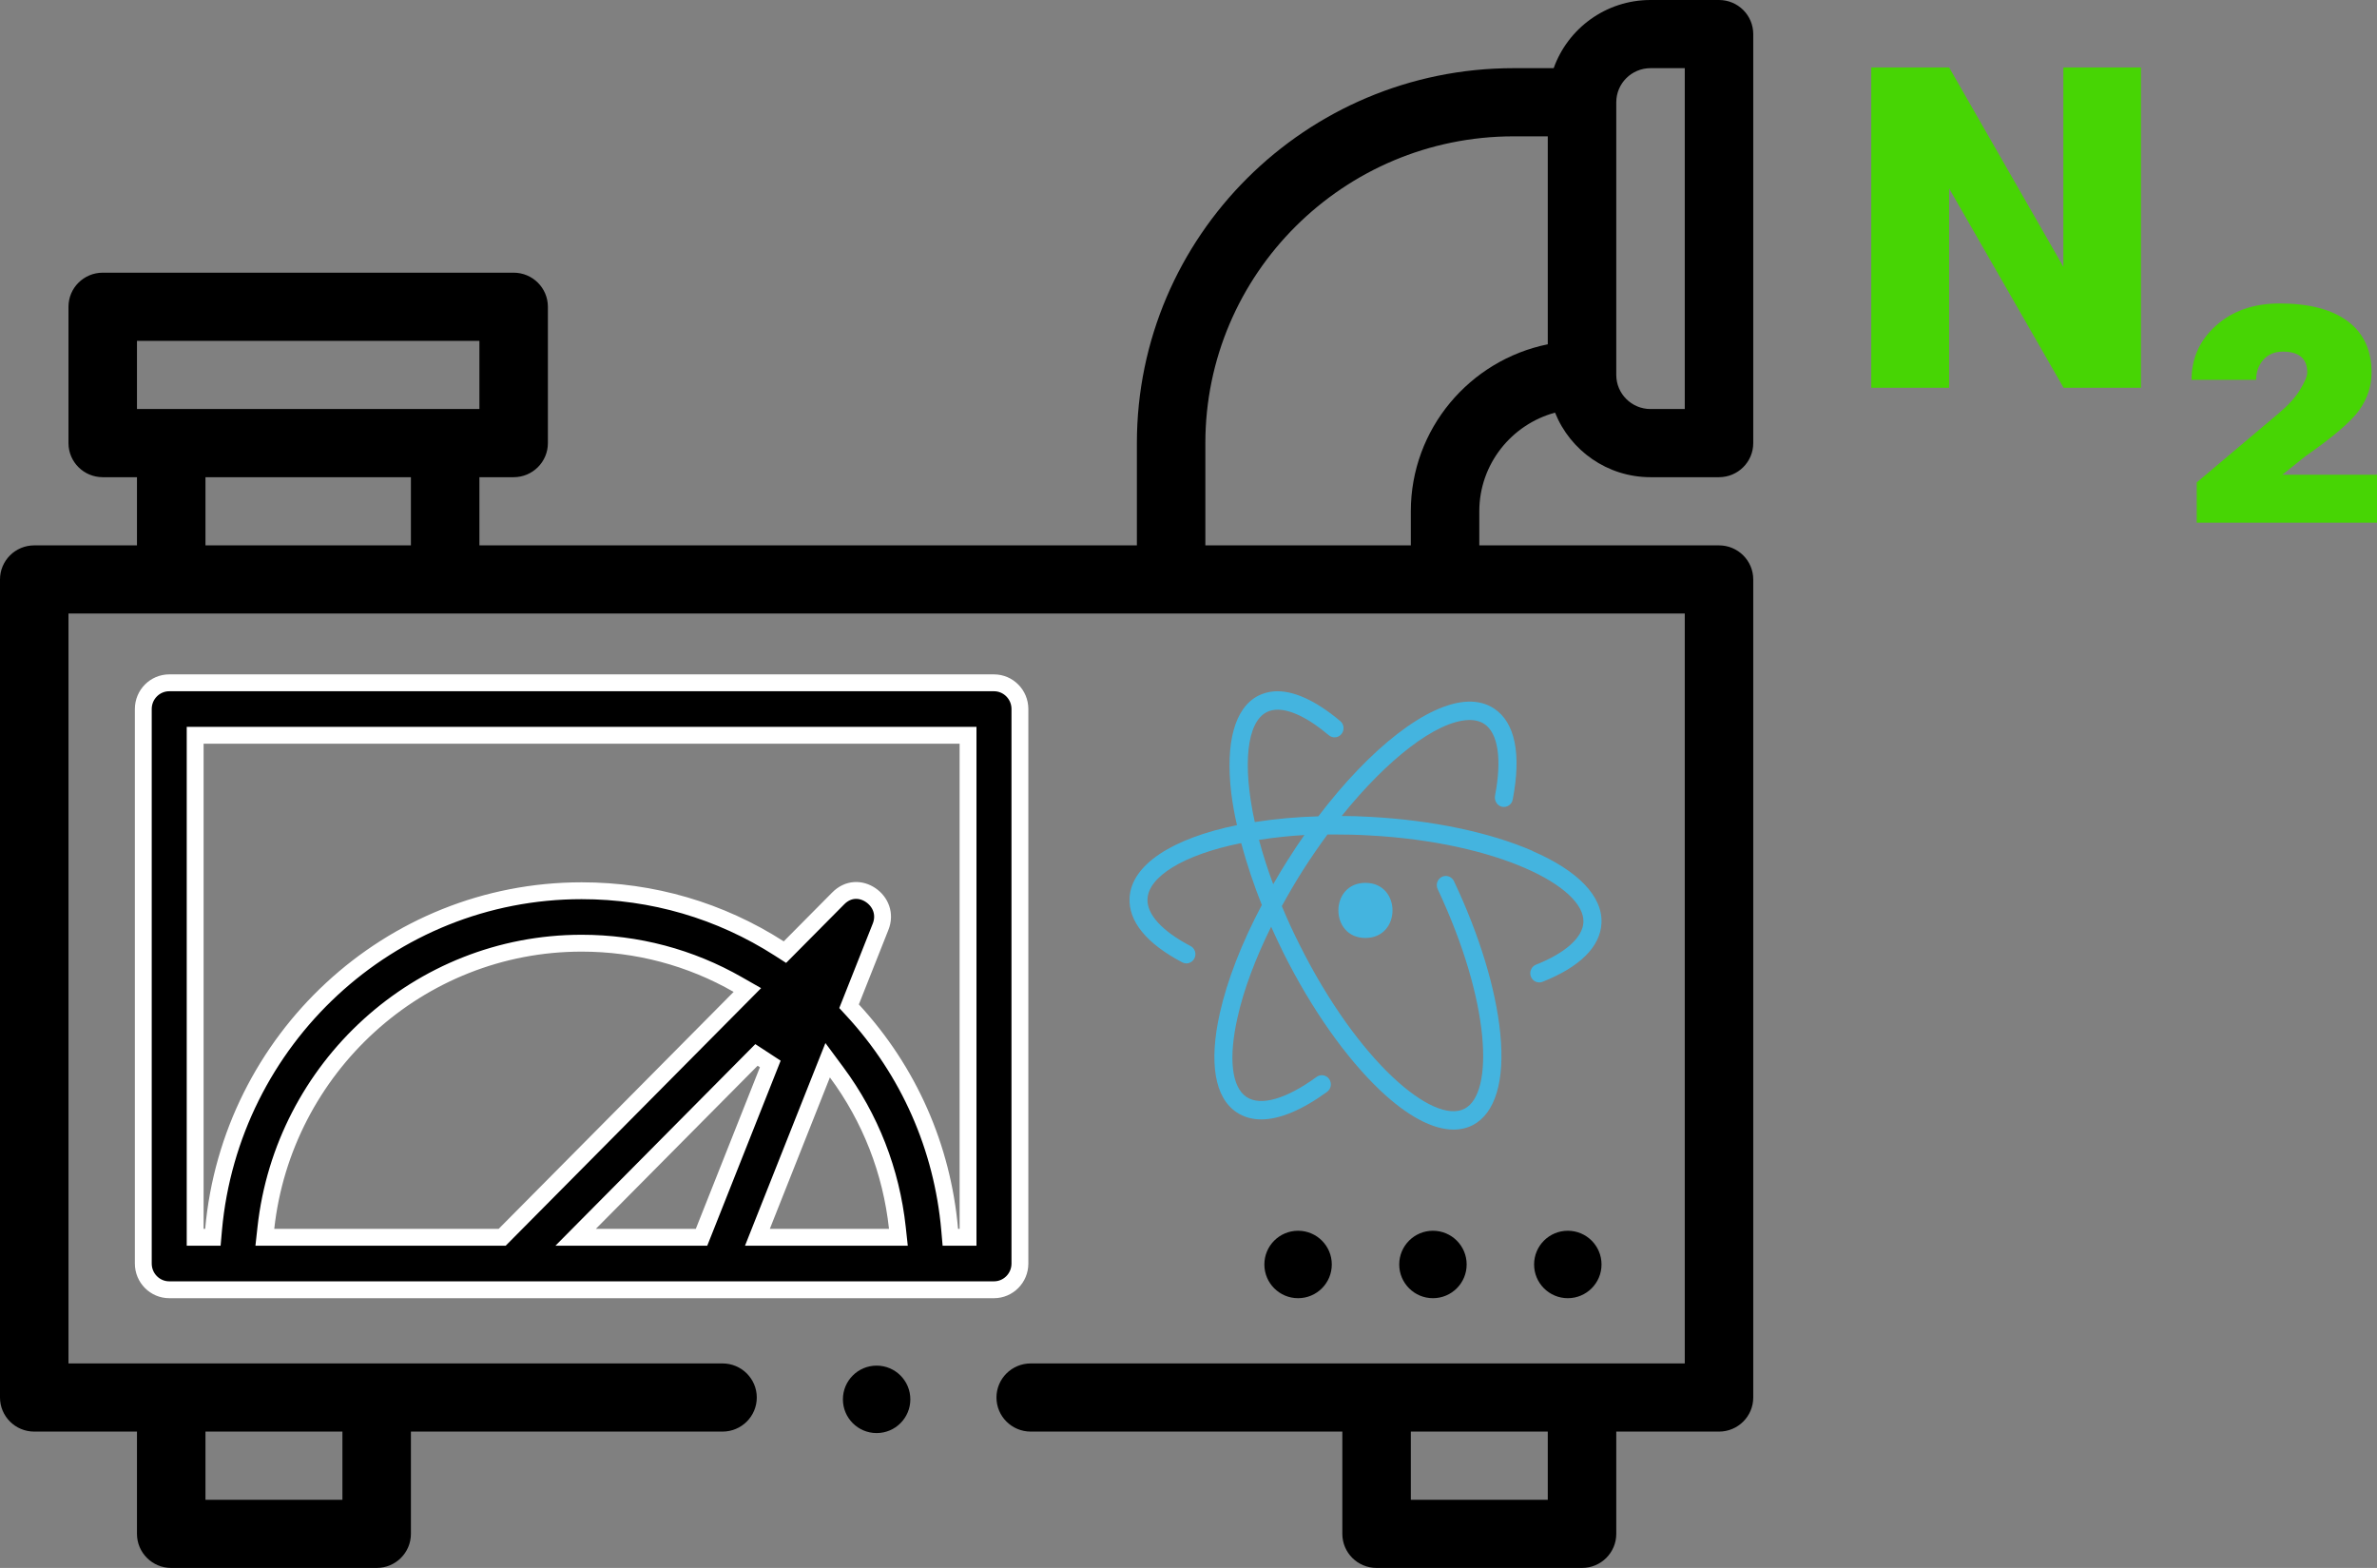
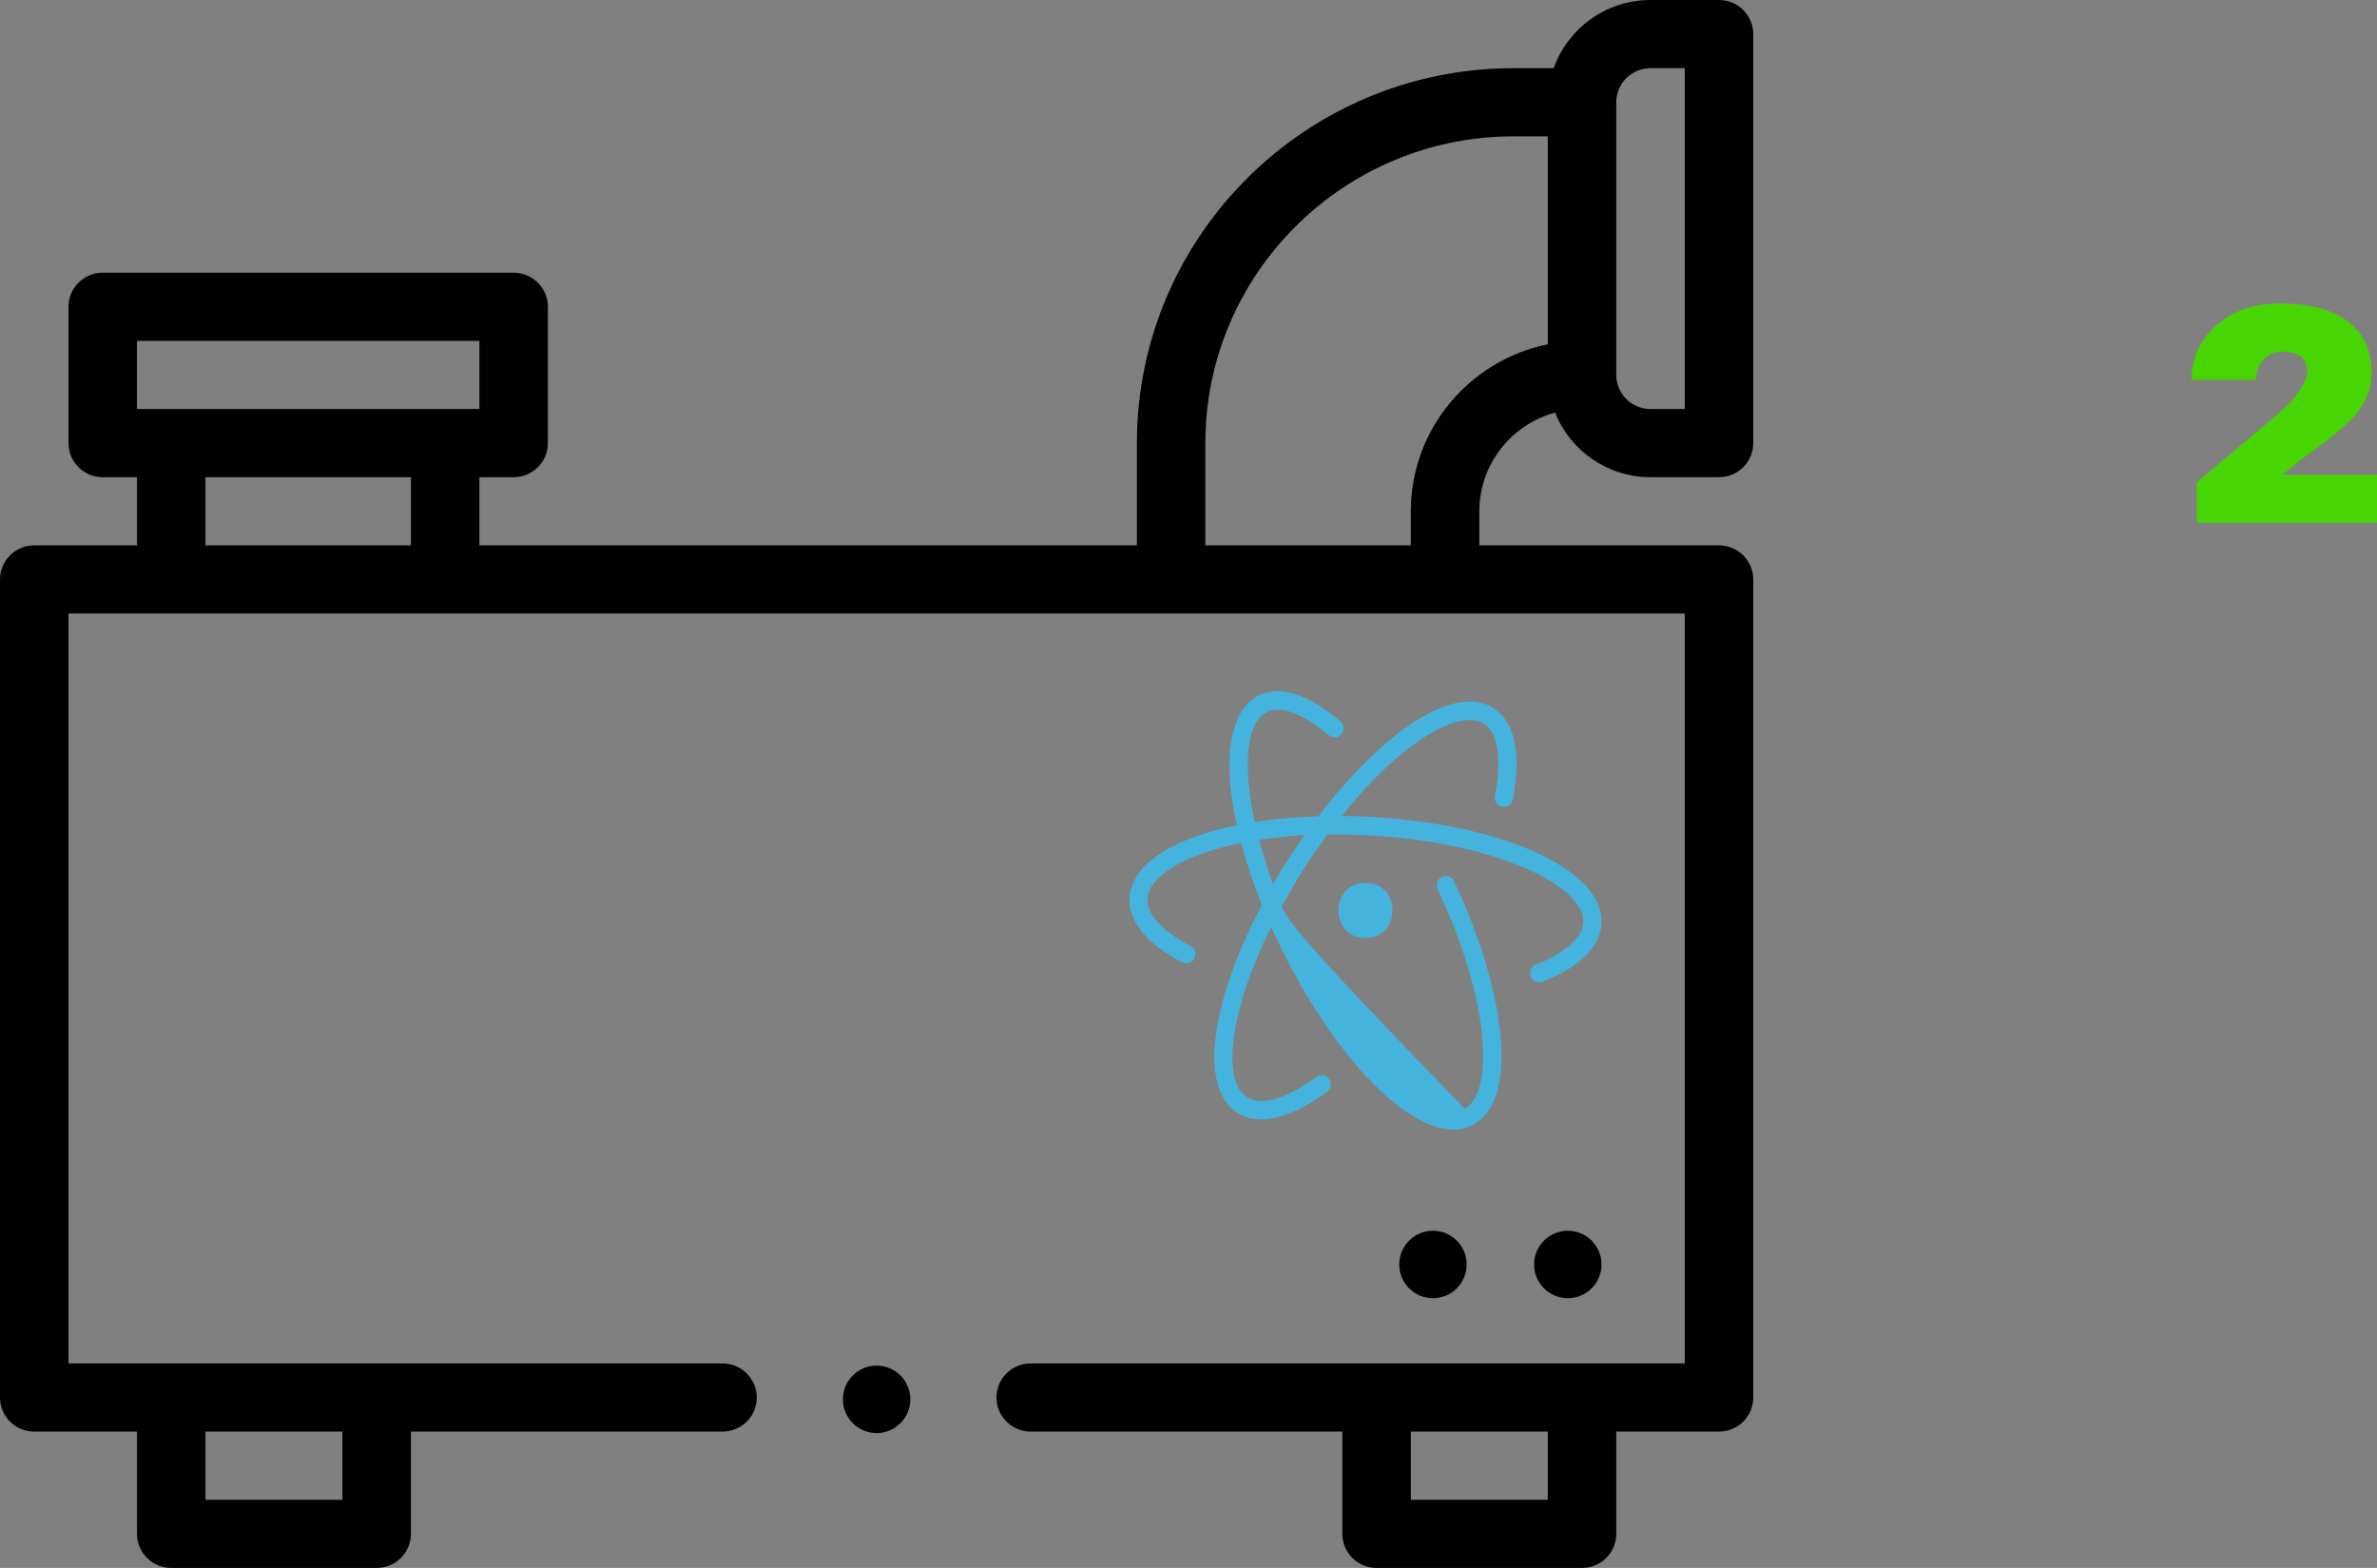
<svg xmlns="http://www.w3.org/2000/svg" width="141" height="93" viewBox="0 0 141 93" fill="none">
  <rect x="0" y="0" width="141" height="93" fill="#808080" stroke="none" />
-   <path d="M127 23H122.408L115.618 11.177V23H111V4H115.618L122.395 15.823V4H127V23Z" fill="#47D504" />
  <path d="M141 31H130.307V28.614L135.176 24.508C135.744 24.032 136.164 23.567 136.436 23.112C136.721 22.647 136.862 22.306 136.862 22.09C136.862 21.267 136.379 20.856 135.414 20.856C134.926 20.856 134.541 21.019 134.256 21.343C133.973 21.668 133.83 22.063 133.83 22.528H130C130 21.251 130.482 20.18 131.447 19.315C132.424 18.438 133.684 18 135.227 18C136.975 18 138.32 18.352 139.264 19.055C140.205 19.758 140.676 20.77 140.676 22.09C140.676 22.901 140.432 23.648 139.944 24.33C139.467 25 138.406 25.909 136.76 27.056L135.381 28.16H141V31Z" fill="#47D504" />
  <path d="M93 77C94.105 77 95 76.105 95 75C95 73.895 94.105 73 93 73C91.895 73 91 73.895 91 75C91 76.105 91.895 77 93 77Z" fill="black" />
  <path d="M85 77C86.105 77 87 76.105 87 75C87 73.895 86.105 73 85 73C83.895 73 83 73.895 83 75C83 76.105 83.895 77 85 77Z" fill="black" />
-   <path d="M77 77C78.105 77 79 76.105 79 75C79 73.895 78.105 73 77 73C75.895 73 75 73.895 75 75C75 76.105 75.895 77 77 77Z" fill="black" />
-   <path d="M15.771 72.834L15.71 73.389H16.268H29.578H29.787L29.934 73.241L43.874 59.184L44.333 58.721L43.767 58.398C40.955 56.788 37.793 55.944 34.5 55.944C24.812 55.944 16.815 63.35 15.771 72.834ZM41.274 73.389H41.613L41.739 73.073L45.692 63.108L44.872 62.572L34.989 72.537L34.145 73.389H35.344H41.274ZM45.2 72.704L44.928 73.389H45.665H52.734H53.291L53.231 72.835C52.867 69.467 51.63 66.306 49.63 63.608L49.095 62.886L48.763 63.721L45.2 72.704ZM56.923 73.389H57.423V72.889V44.111V43.611H56.923H12.077H11.577V44.111V72.889V73.389H12.077H12.171H12.628L12.668 72.934C13.679 61.677 23.088 52.833 34.5 52.833C38.704 52.833 42.721 54.012 46.221 56.256L46.561 56.474L46.846 56.187L49.709 53.3L49.712 53.297C50.315 52.678 51.083 52.707 51.651 53.094C52.226 53.486 52.544 54.211 52.229 54.983L52.227 54.988L50.481 59.391L50.365 59.683L50.578 59.914C53.905 63.521 55.902 68.047 56.333 72.933L56.373 73.389H56.831H56.923ZM60.5 42.056V74.944C60.5 75.808 59.807 76.5 58.962 76.5H10.039C9.193 76.5 8.5 75.808 8.5 74.944V42.056C8.5 41.193 9.193 40.5 10.039 40.5H58.962C59.807 40.5 60.5 41.193 60.5 42.056Z" fill="black" stroke="white" />
  <path d="M101.969 0H97.906C95.258 0 93 1.69 92.162 4.043H89.781C77.461 4.043 67.438 14.02 67.438 26.283V32.348H28.438V28.304H30.469C31.59 28.304 32.5 27.399 32.5 26.283V18.196C32.5 17.079 31.59 16.174 30.469 16.174H6.094C4.972 16.174 4.062 17.079 4.062 18.196V26.283C4.062 27.399 4.972 28.304 6.094 28.304H8.125V32.348H2.031C0.91 32.348 0 33.253 0 34.37V82.891C0 84.008 0.91 84.913 2.031 84.913H8.125V90.978C8.125 92.095 9.035 93 10.156 93H22.344C23.465 93 24.375 92.095 24.375 90.978V84.913H42.859C43.981 84.913 44.891 84.008 44.891 82.891C44.891 81.775 43.981 80.87 42.859 80.87H4.062V36.391H99.938V80.87H61.141C60.019 80.87 59.109 81.775 59.109 82.891C59.109 84.008 60.019 84.913 61.141 84.913H79.625V90.978C79.625 92.095 80.535 93 81.656 93H93.844C94.965 93 95.875 92.095 95.875 90.978V84.913H101.969C103.09 84.913 104 84.008 104 82.891V34.37C104 33.253 103.09 32.348 101.969 32.348H87.75V30.326C87.75 27.533 89.657 25.176 92.243 24.475C93.139 26.715 95.339 28.304 97.906 28.304H101.969C103.09 28.304 104 27.399 104 26.283V2.022C104 0.905 103.09 0 101.969 0ZM12.188 84.913H20.312V88.957H12.188V84.913ZM8.125 20.217H28.438V24.261H8.125V20.217ZM24.375 32.348H12.188V28.304H24.375V32.348ZM91.812 88.957H83.688V84.913H91.812V88.957ZM91.812 20.421C87.182 21.36 83.688 25.444 83.688 30.326V32.348H71.5V26.283C71.5 16.25 79.701 8.087 89.781 8.087H91.812V20.421ZM99.938 24.261H97.906C96.786 24.261 95.875 23.354 95.875 22.239V6.065C95.875 4.95 96.786 4.043 97.906 4.043H99.938V24.261Z" fill="black" />
-   <path d="M90.903 50.466C88.355 49.361 84.932 48.646 81.277 48.451C80.714 48.416 80.15 48.4 79.586 48.4C82.289 45.039 85.188 42.781 87.097 42.708C87.472 42.694 87.79 42.773 88.046 42.94C88.871 43.488 89.099 45.044 88.68 47.207C88.634 47.504 88.82 47.797 89.099 47.853C89.168 47.867 89.239 47.868 89.308 47.854C89.378 47.841 89.444 47.813 89.503 47.774C89.561 47.734 89.612 47.683 89.651 47.623C89.691 47.563 89.718 47.496 89.732 47.426C90.256 44.715 89.869 42.852 88.634 42.031C88.192 41.734 87.654 41.593 87.056 41.617C84.668 41.71 81.296 44.352 78.2 48.42C76.938 48.453 75.68 48.566 74.431 48.758C73.679 45.313 73.975 42.843 75.124 42.248C75.283 42.16 75.457 42.119 75.657 42.099C76.473 42.035 77.594 42.569 78.821 43.609C79.048 43.799 79.385 43.775 79.572 43.538C79.618 43.484 79.652 43.42 79.673 43.352C79.694 43.284 79.702 43.212 79.696 43.141C79.689 43.07 79.669 43.001 79.637 42.937C79.604 42.874 79.559 42.818 79.505 42.773C78.032 41.532 76.679 40.925 75.571 41.008C75.245 41.033 74.926 41.122 74.632 41.268C73.242 41.992 72.686 44.035 73.033 47.02C73.114 47.637 73.219 48.282 73.375 48.942C69.546 49.722 67.109 51.288 67.004 53.251C66.93 54.644 68.011 55.967 70.129 57.081C70.192 57.114 70.26 57.134 70.33 57.141C70.401 57.147 70.471 57.138 70.538 57.116C70.605 57.094 70.668 57.059 70.721 57.013C70.775 56.966 70.819 56.909 70.85 56.845C70.883 56.781 70.903 56.711 70.909 56.64C70.915 56.568 70.907 56.496 70.885 56.428C70.863 56.359 70.828 56.296 70.782 56.241C70.736 56.187 70.68 56.142 70.617 56.11C68.926 55.223 68.015 54.225 68.069 53.311C68.129 52.025 70.138 50.705 73.625 50.006C73.962 51.253 74.371 52.48 74.85 53.678C73.661 55.92 72.799 58.131 72.358 60.095C71.701 63.025 72.053 65.115 73.36 65.978C73.779 66.256 74.267 66.396 74.814 66.396C75.903 66.396 77.225 65.847 78.72 64.762C78.777 64.72 78.826 64.667 78.863 64.607C78.9 64.546 78.925 64.478 78.937 64.408C78.948 64.337 78.946 64.265 78.93 64.195C78.915 64.126 78.886 64.06 78.845 64.002C78.804 63.943 78.752 63.894 78.693 63.856C78.633 63.818 78.567 63.792 78.498 63.781C78.428 63.769 78.358 63.771 78.289 63.787C78.221 63.803 78.156 63.833 78.099 63.875C76.299 65.188 74.781 65.624 73.943 65.067C73.058 64.477 72.862 62.759 73.41 60.341C73.778 58.693 74.467 56.858 75.402 54.968C75.634 55.489 75.88 56.009 76.136 56.529C77.799 59.853 79.837 62.741 81.865 64.669C83.483 66.201 84.987 67 86.222 67C86.633 67 87.016 66.911 87.362 66.735C88.697 66.039 89.277 64.107 88.994 61.298C88.735 58.666 87.759 55.461 86.246 52.263C86.184 52.134 86.075 52.035 85.942 51.987C85.809 51.939 85.663 51.946 85.535 52.007C85.471 52.038 85.414 52.081 85.367 52.134C85.319 52.188 85.282 52.25 85.259 52.318C85.235 52.386 85.225 52.458 85.228 52.53C85.232 52.602 85.249 52.672 85.28 52.737C88.415 59.394 88.639 64.845 86.879 65.76C85.02 66.73 80.548 62.96 77.089 56.037C76.709 55.287 76.357 54.522 76.036 53.743C76.433 53.024 76.852 52.295 77.317 51.571C77.77 50.864 78.246 50.172 78.743 49.496H79.204C79.833 49.496 80.517 49.51 81.227 49.552C88.843 49.961 94.031 52.597 93.926 54.705C93.88 55.615 92.845 56.535 91.095 57.226C90.968 57.282 90.867 57.386 90.814 57.517C90.761 57.647 90.759 57.793 90.809 57.924C90.859 58.056 90.957 58.162 91.083 58.221C91.208 58.281 91.352 58.288 91.482 58.242C93.706 57.365 94.928 56.157 94.997 54.761C95.078 53.182 93.634 51.659 90.913 50.48V50.47L90.903 50.466ZM76.414 50.968C76.106 51.453 75.809 51.947 75.525 52.448C75.202 51.585 74.921 50.707 74.682 49.816C75.575 49.676 76.474 49.58 77.375 49.528C77.043 49.998 76.724 50.478 76.419 50.968V50.954L76.414 50.968ZM80.994 52.365C78.857 52.365 78.857 55.634 80.994 55.634C83.137 55.634 83.137 52.365 80.994 52.365Z" fill="#44B4DF" />
+   <path d="M90.903 50.466C88.355 49.361 84.932 48.646 81.277 48.451C80.714 48.416 80.15 48.4 79.586 48.4C82.289 45.039 85.188 42.781 87.097 42.708C87.472 42.694 87.79 42.773 88.046 42.94C88.871 43.488 89.099 45.044 88.68 47.207C88.634 47.504 88.82 47.797 89.099 47.853C89.168 47.867 89.239 47.868 89.308 47.854C89.378 47.841 89.444 47.813 89.503 47.774C89.561 47.734 89.612 47.683 89.651 47.623C89.691 47.563 89.718 47.496 89.732 47.426C90.256 44.715 89.869 42.852 88.634 42.031C88.192 41.734 87.654 41.593 87.056 41.617C84.668 41.71 81.296 44.352 78.2 48.42C76.938 48.453 75.68 48.566 74.431 48.758C73.679 45.313 73.975 42.843 75.124 42.248C75.283 42.16 75.457 42.119 75.657 42.099C76.473 42.035 77.594 42.569 78.821 43.609C79.048 43.799 79.385 43.775 79.572 43.538C79.618 43.484 79.652 43.42 79.673 43.352C79.694 43.284 79.702 43.212 79.696 43.141C79.689 43.07 79.669 43.001 79.637 42.937C79.604 42.874 79.559 42.818 79.505 42.773C78.032 41.532 76.679 40.925 75.571 41.008C75.245 41.033 74.926 41.122 74.632 41.268C73.242 41.992 72.686 44.035 73.033 47.02C73.114 47.637 73.219 48.282 73.375 48.942C69.546 49.722 67.109 51.288 67.004 53.251C66.93 54.644 68.011 55.967 70.129 57.081C70.192 57.114 70.26 57.134 70.33 57.141C70.401 57.147 70.471 57.138 70.538 57.116C70.605 57.094 70.668 57.059 70.721 57.013C70.775 56.966 70.819 56.909 70.85 56.845C70.883 56.781 70.903 56.711 70.909 56.64C70.915 56.568 70.907 56.496 70.885 56.428C70.863 56.359 70.828 56.296 70.782 56.241C70.736 56.187 70.68 56.142 70.617 56.11C68.926 55.223 68.015 54.225 68.069 53.311C68.129 52.025 70.138 50.705 73.625 50.006C73.962 51.253 74.371 52.48 74.85 53.678C73.661 55.92 72.799 58.131 72.358 60.095C71.701 63.025 72.053 65.115 73.36 65.978C73.779 66.256 74.267 66.396 74.814 66.396C75.903 66.396 77.225 65.847 78.72 64.762C78.777 64.72 78.826 64.667 78.863 64.607C78.9 64.546 78.925 64.478 78.937 64.408C78.948 64.337 78.946 64.265 78.93 64.195C78.915 64.126 78.886 64.06 78.845 64.002C78.804 63.943 78.752 63.894 78.693 63.856C78.633 63.818 78.567 63.792 78.498 63.781C78.428 63.769 78.358 63.771 78.289 63.787C78.221 63.803 78.156 63.833 78.099 63.875C76.299 65.188 74.781 65.624 73.943 65.067C73.058 64.477 72.862 62.759 73.41 60.341C73.778 58.693 74.467 56.858 75.402 54.968C75.634 55.489 75.88 56.009 76.136 56.529C77.799 59.853 79.837 62.741 81.865 64.669C83.483 66.201 84.987 67 86.222 67C86.633 67 87.016 66.911 87.362 66.735C88.697 66.039 89.277 64.107 88.994 61.298C88.735 58.666 87.759 55.461 86.246 52.263C86.184 52.134 86.075 52.035 85.942 51.987C85.809 51.939 85.663 51.946 85.535 52.007C85.471 52.038 85.414 52.081 85.367 52.134C85.319 52.188 85.282 52.25 85.259 52.318C85.235 52.386 85.225 52.458 85.228 52.53C85.232 52.602 85.249 52.672 85.28 52.737C88.415 59.394 88.639 64.845 86.879 65.76C76.709 55.287 76.357 54.522 76.036 53.743C76.433 53.024 76.852 52.295 77.317 51.571C77.77 50.864 78.246 50.172 78.743 49.496H79.204C79.833 49.496 80.517 49.51 81.227 49.552C88.843 49.961 94.031 52.597 93.926 54.705C93.88 55.615 92.845 56.535 91.095 57.226C90.968 57.282 90.867 57.386 90.814 57.517C90.761 57.647 90.759 57.793 90.809 57.924C90.859 58.056 90.957 58.162 91.083 58.221C91.208 58.281 91.352 58.288 91.482 58.242C93.706 57.365 94.928 56.157 94.997 54.761C95.078 53.182 93.634 51.659 90.913 50.48V50.47L90.903 50.466ZM76.414 50.968C76.106 51.453 75.809 51.947 75.525 52.448C75.202 51.585 74.921 50.707 74.682 49.816C75.575 49.676 76.474 49.58 77.375 49.528C77.043 49.998 76.724 50.478 76.419 50.968V50.954L76.414 50.968ZM80.994 52.365C78.857 52.365 78.857 55.634 80.994 55.634C83.137 55.634 83.137 52.365 80.994 52.365Z" fill="#44B4DF" />
  <path d="M52 85C53.105 85 54 84.105 54 83C54 81.895 53.105 81 52 81C50.895 81 50 81.895 50 83C50 84.105 50.895 85 52 85Z" fill="black" />
</svg>